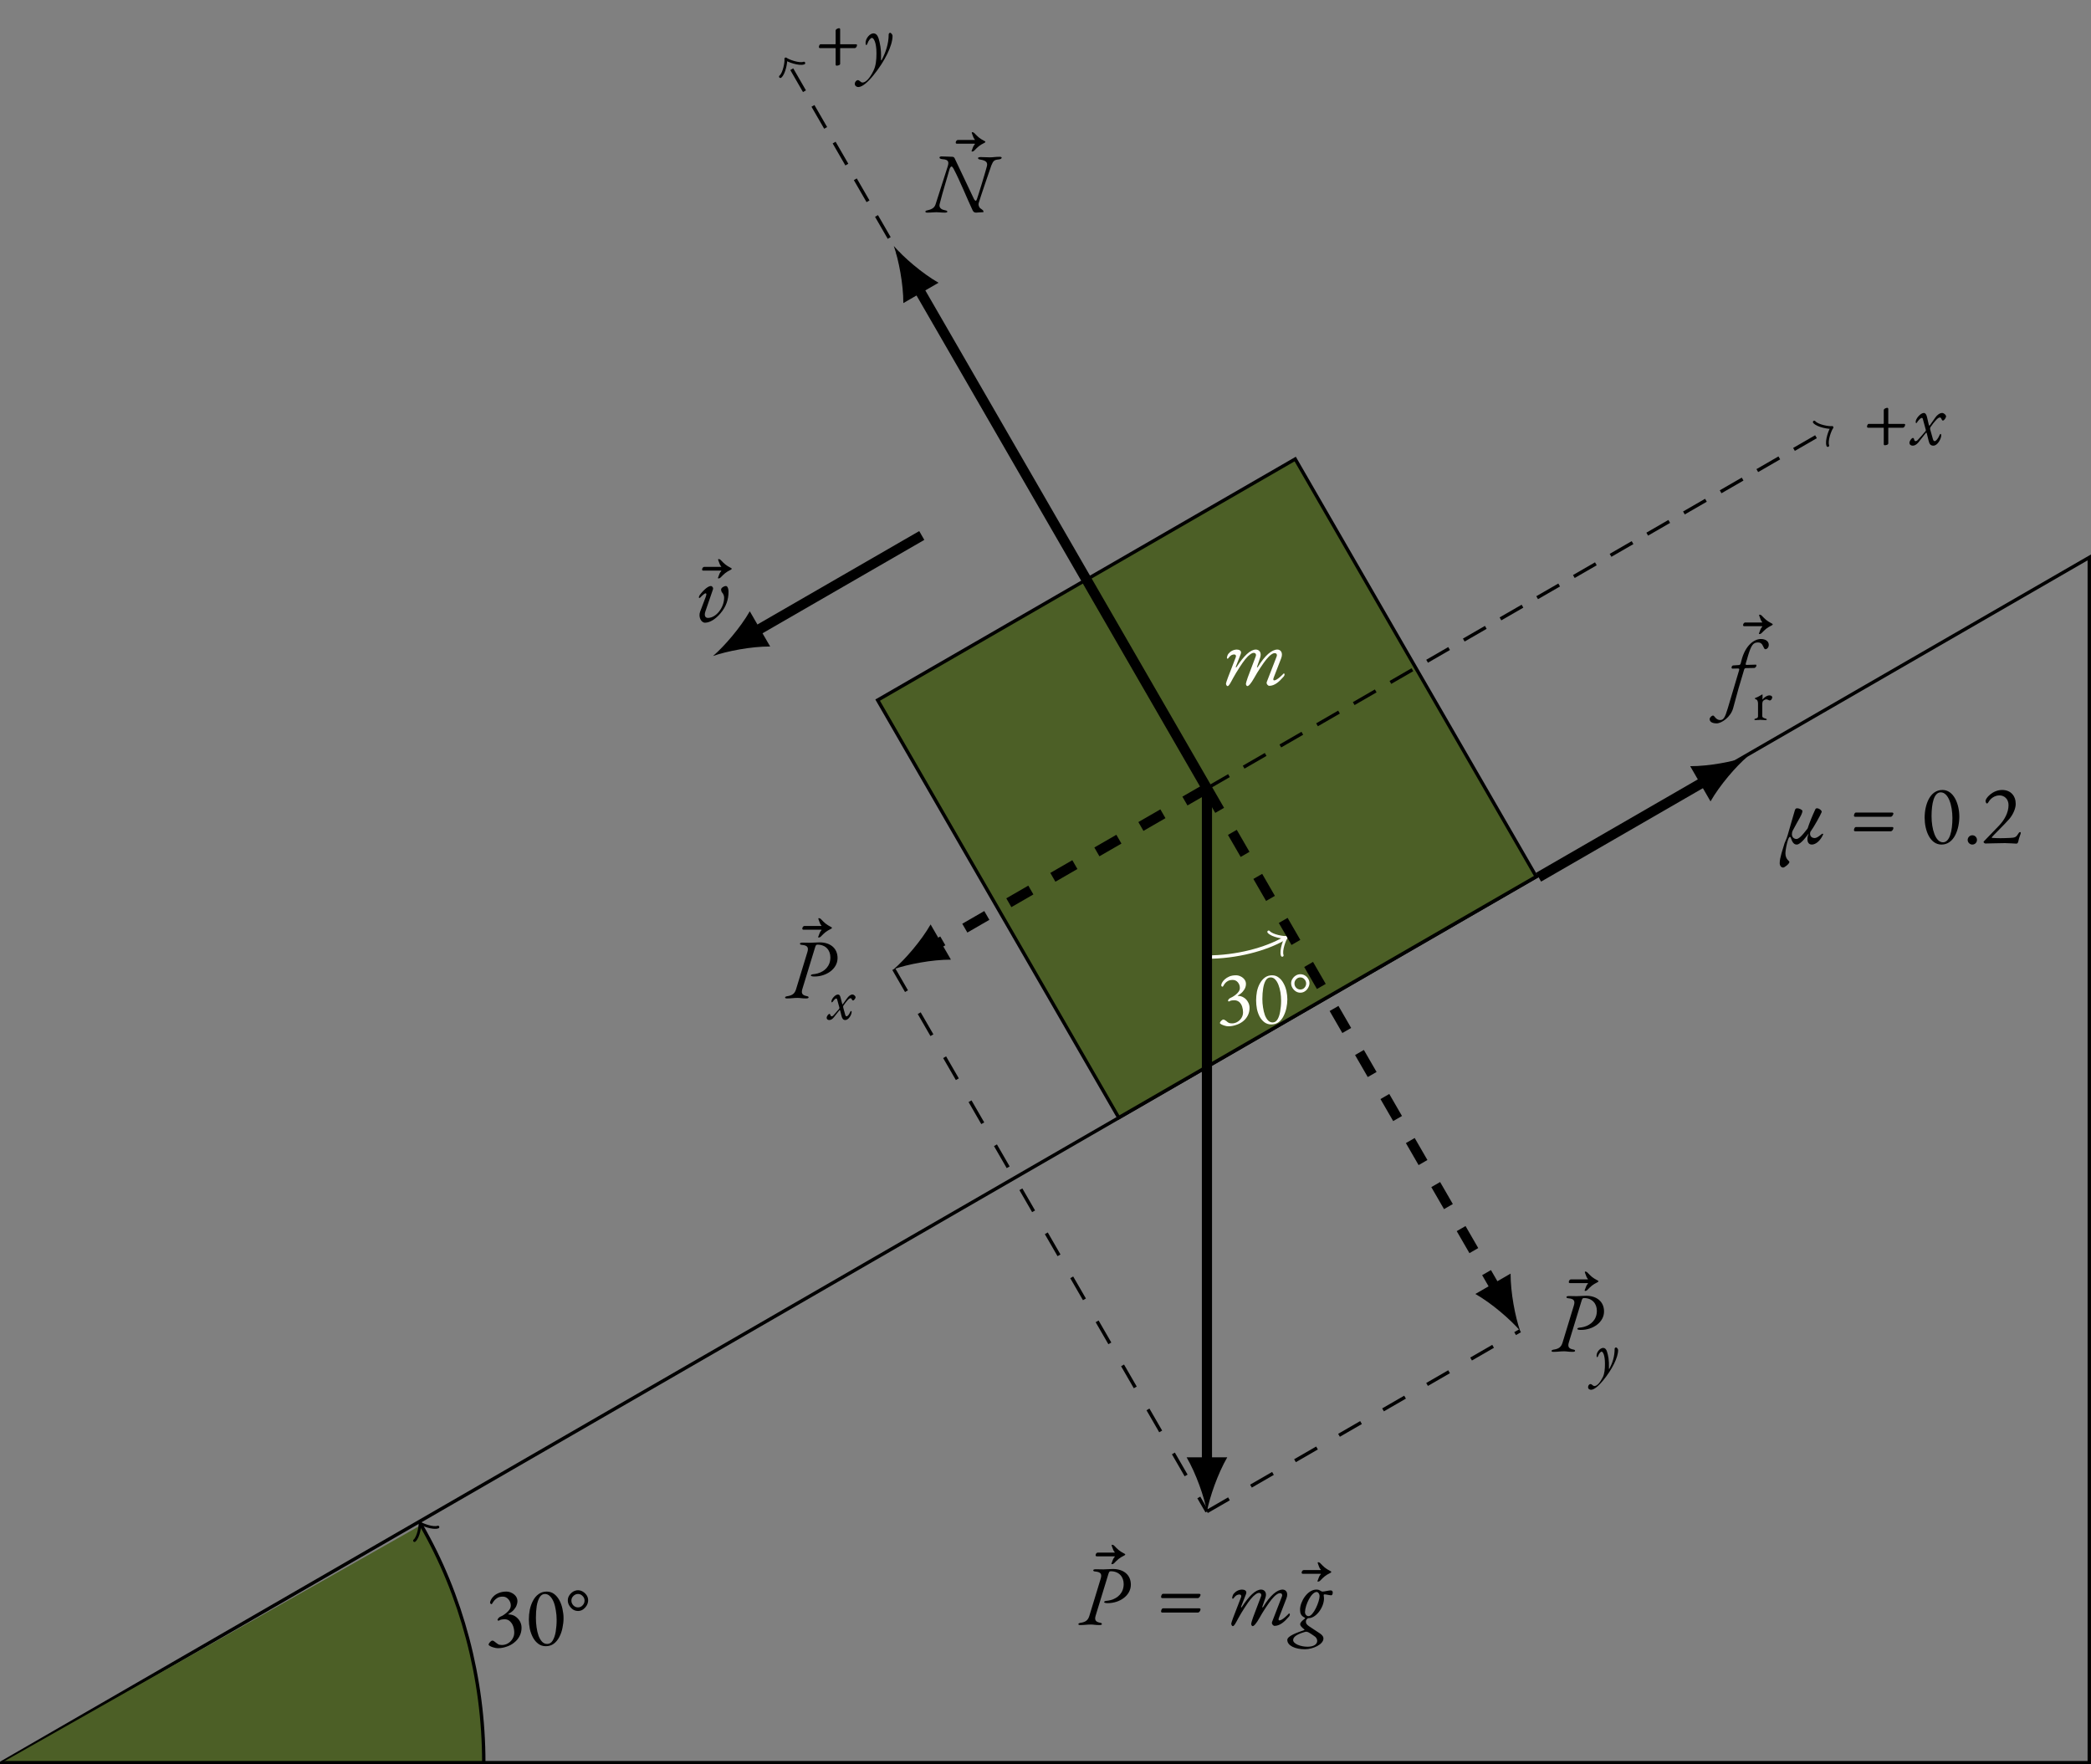
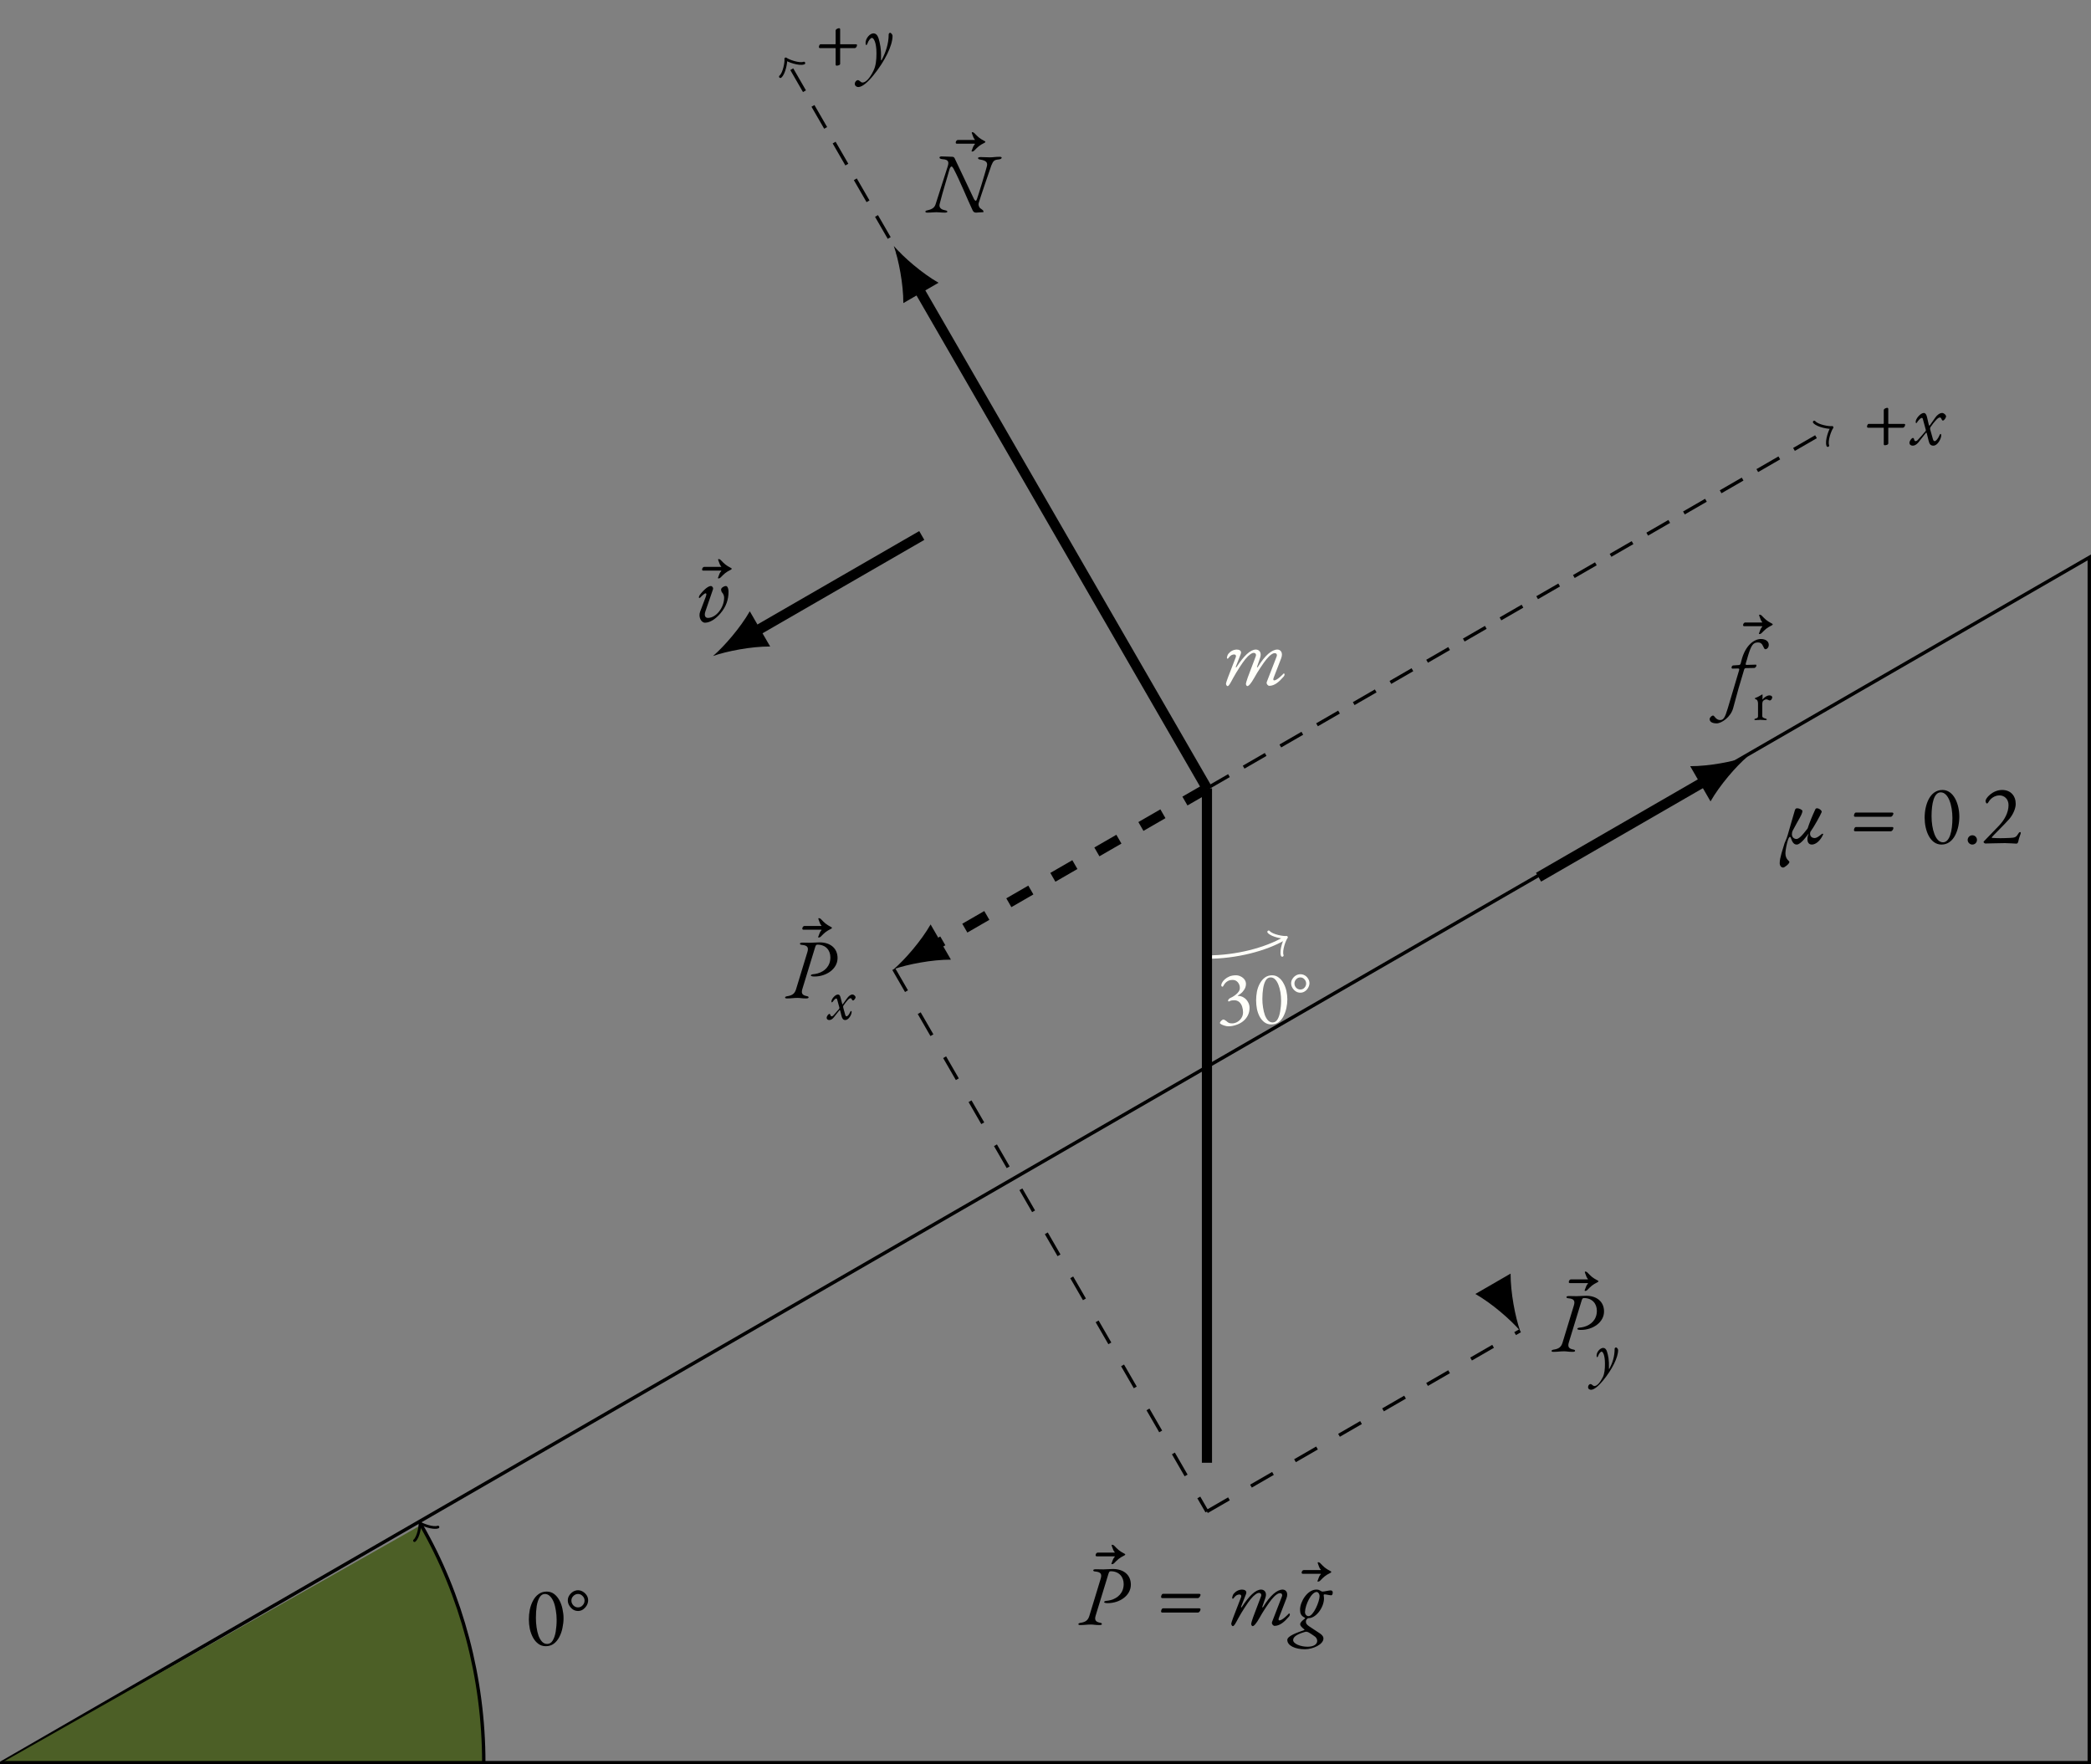
<svg xmlns="http://www.w3.org/2000/svg" xmlns:ns1="http://www.inkscape.org/namespaces/inkscape" xmlns:ns2="http://sodipodi.sourceforge.net/DTD/sodipodi-0.dtd" xmlns:xlink="http://www.w3.org/1999/xlink" ns1:version="1.0 (4035a4f, 2020-05-01)" ns2:docname="plano-inclinado.svg" id="svg296" version="1.2" viewBox="0 0 245.89 207.48" height="207.48pt" width="245.89pt">
  <rect x="0" y="0" width="245.89" height="207.48" fill="#808080" stroke="none" />
  <ns2:namedview ns1:current-layer="svg296" ns1:window-maximized="0" ns1:window-y="23" ns1:window-x="0" ns1:cy="138.32" ns1:cx="163.92667" ns1:zoom="2.0929729" showgrid="false" id="namedview298" ns1:window-height="480" ns1:window-width="704" ns1:pageshadow="2" ns1:pageopacity="0" guidetolerance="10" gridtolerance="10" objecttolerance="10" borderopacity="1" bordercolor="#666666" pagecolor="#ffffff" />
  <defs id="defs111">
    <g id="g100">
      <symbol id="glyph0-0" overflow="visible">
        <path id="path10" d="M 0.5 0 L 0.5 -4.719 L 4.484 -4.719 L 4.484 0 Z M 1 -0.5 L 3.984 -0.5 L 3.984 -4.219 L 1 -4.219 Z M 1 -0.5 " style="stroke:none;" />
      </symbol>
      <symbol id="glyph0-1" overflow="visible">
-         <path id="path13" d="M 1.594 0.375 C 1.445 0.375 1.285 0.348 1.109 0.297 C 0.93 0.254 0.785 0.195 0.672 0.125 C 0.555 0.062 0.5 0.004 0.5 -0.047 C 0.5 -0.098 0.523 -0.16 0.578 -0.234 C 0.629 -0.305 0.688 -0.367 0.75 -0.422 C 0.82 -0.484 0.883 -0.516 0.938 -0.516 C 1.008 -0.516 1.07 -0.492 1.125 -0.453 C 1.188 -0.41 1.25 -0.363 1.312 -0.312 C 1.406 -0.238 1.504 -0.164 1.609 -0.094 C 1.723 -0.031 1.875 0 2.062 0 C 2.312 0 2.547 -0.062 2.766 -0.188 C 2.984 -0.312 3.16 -0.484 3.297 -0.703 C 3.441 -0.93 3.516 -1.18 3.516 -1.453 C 3.516 -1.711 3.473 -1.961 3.391 -2.203 C 3.305 -2.441 3.176 -2.641 3 -2.797 C 2.832 -2.953 2.617 -3.031 2.359 -3.031 C 2.285 -3.031 2.188 -3.02 2.062 -3 C 1.945 -2.988 1.832 -2.945 1.719 -2.875 C 1.688 -2.852 1.648 -2.852 1.609 -2.875 C 1.566 -2.906 1.547 -2.938 1.547 -2.969 C 1.578 -3.051 1.617 -3.117 1.672 -3.172 C 1.723 -3.234 1.781 -3.281 1.844 -3.312 C 1.906 -3.332 2.004 -3.379 2.141 -3.453 C 2.273 -3.535 2.414 -3.633 2.562 -3.75 C 2.707 -3.863 2.832 -3.992 2.938 -4.141 C 3.051 -4.297 3.109 -4.461 3.109 -4.641 C 3.109 -4.91 3.02 -5.148 2.844 -5.359 C 2.664 -5.578 2.441 -5.688 2.172 -5.688 C 1.91 -5.688 1.703 -5.641 1.547 -5.547 C 1.391 -5.453 1.266 -5.348 1.172 -5.234 C 1.078 -5.117 1.004 -5.016 0.953 -4.922 C 0.91 -4.836 0.867 -4.797 0.828 -4.797 C 0.805 -4.797 0.773 -4.816 0.734 -4.859 C 0.691 -4.898 0.672 -4.941 0.672 -4.984 C 0.672 -5.066 0.707 -5.18 0.781 -5.328 C 0.852 -5.473 0.969 -5.617 1.125 -5.766 C 1.281 -5.91 1.477 -6.031 1.719 -6.125 C 1.969 -6.227 2.258 -6.281 2.594 -6.281 C 2.812 -6.281 3.02 -6.227 3.219 -6.125 C 3.414 -6.031 3.578 -5.898 3.703 -5.734 C 3.828 -5.566 3.891 -5.367 3.891 -5.141 C 3.891 -4.984 3.852 -4.816 3.781 -4.641 C 3.719 -4.473 3.609 -4.301 3.453 -4.125 C 3.305 -3.957 3.102 -3.801 2.844 -3.656 C 2.82 -3.645 2.812 -3.629 2.812 -3.609 C 2.812 -3.598 2.828 -3.594 2.859 -3.594 C 3.141 -3.594 3.395 -3.52 3.625 -3.375 C 3.852 -3.227 4.035 -3.035 4.172 -2.797 C 4.305 -2.566 4.375 -2.312 4.375 -2.031 C 4.375 -1.656 4.289 -1.316 4.125 -1.016 C 3.969 -0.723 3.754 -0.473 3.484 -0.266 C 3.223 -0.055 2.926 0.098 2.594 0.203 C 2.27 0.316 1.938 0.375 1.594 0.375 Z M 1.594 0.375 " style="stroke:none;" />
-       </symbol>
+         </symbol>
      <symbol id="glyph0-2" overflow="visible">
        <path id="path16" d="M 2.438 0.141 C 2.102 0.141 1.812 0.047 1.562 -0.141 C 1.312 -0.328 1.102 -0.57 0.938 -0.875 C 0.77 -1.188 0.645 -1.531 0.562 -1.906 C 0.488 -2.281 0.453 -2.648 0.453 -3.016 C 0.453 -3.391 0.488 -3.77 0.562 -4.156 C 0.645 -4.539 0.77 -4.891 0.938 -5.203 C 1.102 -5.523 1.32 -5.785 1.594 -5.984 C 1.863 -6.18 2.18 -6.281 2.547 -6.281 C 2.879 -6.281 3.172 -6.188 3.422 -6 C 3.672 -5.812 3.879 -5.562 4.047 -5.25 C 4.211 -4.945 4.332 -4.609 4.406 -4.234 C 4.488 -3.867 4.531 -3.508 4.531 -3.156 C 4.531 -2.781 4.488 -2.398 4.406 -2.016 C 4.332 -1.629 4.207 -1.27 4.031 -0.938 C 3.863 -0.613 3.648 -0.352 3.391 -0.156 C 3.129 0.039 2.812 0.141 2.438 0.141 Z M 2.609 -0.125 C 2.879 -0.125 3.094 -0.254 3.25 -0.516 C 3.414 -0.785 3.535 -1.133 3.609 -1.562 C 3.68 -2 3.719 -2.469 3.719 -2.969 C 3.719 -3.344 3.688 -3.707 3.625 -4.062 C 3.57 -4.426 3.488 -4.754 3.375 -5.047 C 3.258 -5.336 3.113 -5.566 2.938 -5.734 C 2.77 -5.91 2.57 -6 2.344 -6 C 2.082 -6 1.875 -5.867 1.719 -5.609 C 1.562 -5.348 1.445 -5.004 1.375 -4.578 C 1.312 -4.148 1.281 -3.688 1.281 -3.188 C 1.281 -2.812 1.305 -2.441 1.359 -2.078 C 1.41 -1.711 1.488 -1.379 1.594 -1.078 C 1.707 -0.785 1.848 -0.551 2.016 -0.375 C 2.18 -0.207 2.379 -0.125 2.609 -0.125 Z M 2.609 -0.125 " style="stroke:none;" />
      </symbol>
      <symbol id="glyph0-3" overflow="visible">
        <path id="path19" d="M 1.453 -4 C 1.242 -4 1.047 -4.055 0.859 -4.172 C 0.68 -4.297 0.535 -4.453 0.422 -4.641 C 0.305 -4.828 0.25 -5.031 0.25 -5.25 C 0.25 -5.457 0.305 -5.648 0.422 -5.828 C 0.535 -6.004 0.68 -6.148 0.859 -6.266 C 1.047 -6.379 1.242 -6.438 1.453 -6.438 C 1.66 -6.438 1.852 -6.379 2.031 -6.266 C 2.207 -6.16 2.352 -6.02 2.469 -5.844 C 2.582 -5.664 2.641 -5.473 2.641 -5.266 C 2.641 -5.047 2.582 -4.836 2.469 -4.641 C 2.352 -4.453 2.207 -4.297 2.031 -4.172 C 1.852 -4.055 1.66 -4 1.453 -4 Z M 1.453 -4.422 C 1.66 -4.422 1.836 -4.5 1.984 -4.656 C 2.141 -4.82 2.219 -5.008 2.219 -5.219 C 2.219 -5.438 2.141 -5.617 1.984 -5.766 C 1.836 -5.922 1.66 -6 1.453 -6 C 1.242 -6 1.062 -5.922 0.906 -5.766 C 0.75 -5.617 0.672 -5.438 0.672 -5.219 C 0.672 -5.008 0.75 -4.82 0.906 -4.656 C 1.062 -4.5 1.242 -4.422 1.453 -4.422 Z M 1.453 -4.422 " style="stroke:none;" />
      </symbol>
      <symbol id="glyph1-0" overflow="visible">
-         <path id="path22" d="M 3.781 0.297 L 7.438 -3.375 L 3.781 -7.047 L 0.094 -3.375 Z M 3.703 -2.203 C 3.656 -2.203 3.578 -2.297 3.531 -2.438 C 3.469 -2.578 3.422 -2.75 3.422 -3.094 C 3.422 -3.344 3.703 -3.531 4.172 -3.781 C 4.391 -3.891 4.641 -4.094 4.641 -4.312 C 4.641 -4.828 4.391 -5.188 3.875 -5.188 C 3.812 -5.188 3.75 -5.188 3.703 -5.172 C 3.656 -5.156 3.594 -5.172 3.516 -5.172 C 3.359 -5.172 3.203 -5.391 3.203 -5.609 C 3.203 -5.734 3.375 -5.859 3.516 -5.859 C 3.75 -5.859 4.062 -5.734 4.328 -5.5 C 4.766 -5.078 5.031 -4.406 5.031 -4.016 C 5.031 -3.641 4.859 -3.453 4.703 -3.375 C 4.391 -3.188 4.312 -3.141 4.062 -2.984 C 3.844 -2.859 3.812 -2.625 3.812 -2.375 C 3.812 -2.297 3.781 -2.203 3.703 -2.203 Z M 3.812 -0.734 C 3.562 -0.734 3.344 -0.938 3.344 -1.188 C 3.344 -1.422 3.562 -1.641 3.812 -1.641 C 4.062 -1.641 4.266 -1.422 4.266 -1.188 C 4.266 -0.938 4.062 -0.734 3.812 -0.734 Z M 3.812 -0.734 " style="stroke:none;" />
-       </symbol>
+         </symbol>
      <symbol id="glyph1-1" overflow="visible">
        <path id="path25" d="M 0.531 0.172 C 0.688 0.172 0.844 -0.141 1.188 -0.781 C 1.578 -1.5 2.297 -2.609 2.609 -2.984 C 3.047 -3.516 3.422 -3.766 3.641 -3.734 C 3.734 -3.734 3.953 -3.641 3.844 -3.328 L 2.906 -0.844 C 2.766 -0.453 2.688 -0.156 2.688 -0.094 C 2.688 0.016 2.766 0.172 2.859 0.172 C 3.016 0.172 3.297 -0.141 3.656 -0.781 C 4.047 -1.5 4.766 -2.578 5.078 -2.953 C 5.516 -3.5 5.875 -3.719 6.094 -3.703 C 6.25 -3.703 6.406 -3.562 6.297 -3.297 L 5.141 -0.312 C 5.062 -0.094 5.281 0.141 5.438 0.141 C 6.078 0.141 6.625 -0.375 7.062 -0.875 C 7.203 -1.016 7.234 -1.109 7.234 -1.219 C 7.234 -1.281 7.203 -1.312 7.156 -1.312 C 7.141 -1.312 7.141 -1.312 7.125 -1.312 C 7.031 -1.203 6.344 -0.5 6.016 -0.5 C 5.906 -0.5 5.859 -0.594 5.969 -0.859 L 6.828 -3.078 C 7.094 -3.766 6.766 -4.125 6.391 -4.125 C 5.734 -4.125 4.922 -3.438 4.094 -2.078 C 4.047 -2 3.953 -2.016 4 -2.109 L 4.359 -3.156 C 4.578 -3.797 4.234 -4.125 3.859 -4.125 C 3.203 -4.125 2.438 -3.375 1.594 -2.078 C 1.562 -2 1.469 -2.016 1.5 -2.109 L 2.078 -3.594 C 2.234 -4 1.891 -4.125 1.609 -4.125 C 1.172 -4.109 0.859 -3.906 0.625 -3.625 C 0.531 -3.516 0.453 -3.25 0.453 -3.125 C 0.484 -3.031 0.562 -3.031 0.609 -3.094 C 0.922 -3.516 1.125 -3.547 1.328 -3.547 C 1.484 -3.547 1.562 -3.406 1.5 -3.234 L 0.578 -0.844 C 0.438 -0.453 0.344 -0.188 0.344 -0.125 C 0.344 -0.016 0.422 0.172 0.531 0.172 Z M 0.531 0.172 " style="stroke:none;" />
      </symbol>
      <symbol id="glyph1-2" overflow="visible">
        <path id="path28" d="M 0.484 -5.906 C 0.297 -5.688 0.297 -5.594 0.125 -5.156 C 0.109 -5.141 0.109 -5.141 0.109 -5.125 C 0.109 -5.078 0.141 -5.062 0.188 -5.062 C 0.266 -5.062 0.359 -5.109 0.406 -5.156 C 0.875 -5.625 1.016 -5.781 1.641 -6.094 C 1.734 -6.156 1.734 -6.156 1.734 -6.203 C 1.734 -6.25 1.703 -6.266 1.641 -6.297 C 1.016 -6.625 0.875 -6.781 0.422 -7.25 C 0.375 -7.297 0.266 -7.344 0.203 -7.344 C 0.141 -7.344 0.109 -7.297 0.172 -7.156 C 0.312 -6.812 0.312 -6.688 0.484 -6.484 C 0.531 -6.438 0.516 -6.422 0.453 -6.422 L -1.484 -6.422 C -1.656 -6.422 -1.75 -6.25 -1.75 -6.094 C -1.75 -6.031 -1.688 -5.984 -1.609 -5.984 L 0.453 -5.984 C 0.516 -5.984 0.531 -5.969 0.484 -5.906 Z M 0.484 -5.906 " style="stroke:none;" />
      </symbol>
      <symbol id="glyph1-3" overflow="visible">
        <path id="path31" d="M 0.031 0.047 C 0.531 0.047 0.688 0 1.094 0 C 1.438 0 1.578 0.047 2.078 0.047 C 2.25 0.047 2.375 0.016 2.375 -0.062 C 2.375 -0.156 2.297 -0.188 2.094 -0.234 C 1.578 -0.328 1.391 -0.578 1.469 -0.953 C 1.828 -2.406 2.359 -4.047 2.625 -5.031 C 2.688 -5.25 2.797 -5.375 2.859 -5.375 C 2.938 -5.375 3.016 -5.281 3.094 -5.141 C 3.875 -3.672 4.641 -1.719 5.359 -0.203 C 5.469 0 5.578 0.047 5.781 0.047 C 5.953 0.047 6.188 0 6.547 0 C 6.594 0 6.625 0 6.625 -0.062 C 6.625 -0.188 6.547 -0.25 6.438 -0.328 C 6.328 -0.406 6.188 -0.469 6.109 -0.656 C 6.047 -0.812 6.016 -0.922 6.078 -1.125 C 6.203 -1.578 7.469 -5.297 7.562 -5.531 C 7.781 -6.047 7.891 -6.156 8.391 -6.203 C 8.625 -6.219 8.766 -6.312 8.766 -6.406 C 8.766 -6.484 8.688 -6.516 8.531 -6.516 C 7.969 -6.516 7.781 -6.453 7.391 -6.453 C 7 -6.453 6.672 -6.484 6.312 -6.484 C 6.156 -6.484 5.984 -6.453 5.984 -6.375 C 5.984 -6.281 6.062 -6.203 6.266 -6.188 C 6.891 -6.078 7.141 -5.891 7.031 -5.422 C 6.969 -5.109 6.016 -1.969 5.859 -1.547 C 5.797 -1.391 5.766 -1.344 5.719 -1.344 C 5.656 -1.344 5.547 -1.469 5.516 -1.531 L 3.234 -6.344 C 3.188 -6.438 3.094 -6.516 2.984 -6.516 C 2.641 -6.516 2.234 -6.562 1.688 -6.562 C 1.625 -6.562 1.453 -6.547 1.453 -6.422 C 1.453 -6.312 1.609 -6.25 1.828 -6.234 C 2.594 -6.188 2.578 -5.844 2.375 -5.25 L 1 -0.953 C 0.891 -0.625 0.703 -0.375 0.078 -0.234 C -0.156 -0.188 -0.203 -0.156 -0.203 -0.062 C -0.203 0.016 -0.125 0.047 0.031 0.047 Z M 0.031 0.047 " style="stroke:none;" />
      </symbol>
      <symbol id="glyph1-4" overflow="visible">
        <path id="path34" d="M -0.141 2.891 C 0.422 2.891 1.516 2.156 1.797 1.094 C 2.188 -0.406 2.625 -1.938 3.094 -3.453 C 3.125 -3.562 3.203 -3.609 3.344 -3.609 L 4.25 -3.625 C 4.422 -3.625 4.531 -3.812 4.531 -3.906 C 4.531 -3.984 4.5 -4.016 4.469 -4.016 C 4.125 -4.016 3.766 -3.984 3.375 -3.984 C 3.312 -3.984 3.266 -4 3.266 -4.078 C 3.266 -4.141 3.297 -4.172 3.312 -4.281 C 3.406 -4.531 3.453 -4.75 3.531 -5.016 C 3.922 -6.312 4.141 -6.625 4.719 -6.625 C 5 -6.625 5.188 -6.484 5.297 -6.219 C 5.406 -6 5.469 -5.828 5.578 -5.828 C 5.75 -5.828 5.984 -6 5.984 -6.344 C 5.984 -6.75 5.625 -7.031 5.047 -7.031 C 4.344 -7.031 3.234 -6.375 2.766 -4.484 L 2.688 -4.172 C 2.656 -4.047 2.578 -3.984 2.5 -3.969 L 1.797 -3.922 C 1.688 -3.922 1.609 -3.781 1.609 -3.672 C 1.609 -3.594 1.641 -3.547 1.734 -3.547 L 2.359 -3.562 C 2.5 -3.562 2.531 -3.516 2.5 -3.375 L 1.156 1.141 C 0.828 2.25 0.641 2.5 0.266 2.5 C 0.016 2.5 -0.141 2.375 -0.266 2.25 C -0.391 2.109 -0.484 1.969 -0.578 1.969 C -0.703 1.969 -0.969 2.188 -0.969 2.391 C -0.969 2.719 -0.641 2.891 -0.141 2.891 Z M -0.141 2.891 " style="stroke:none;" />
      </symbol>
      <symbol id="glyph1-5" overflow="visible">
        <path id="path37" d="M 0.297 2.844 C 0.469 2.844 1.031 2.391 1.031 2.188 C 1.031 2.109 0.922 2.047 0.812 1.922 C 0.703 1.781 0.562 1.562 0.562 1.156 C 0.562 0.781 0.75 -0.094 0.859 -0.391 C 0.922 -0.594 1.016 -0.766 1.094 -0.766 C 1.156 -0.766 1.188 -0.672 1.219 -0.594 C 1.344 -0.25 1.5 0.141 1.891 0.141 C 2.391 0.141 3.156 -0.984 3.281 -1.141 L 3.297 -1.141 C 3.234 -0.984 3.156 -0.766 3.156 -0.594 C 3.125 -0.172 3.281 0.141 3.672 0.141 C 4.141 0.141 4.703 -0.344 5 -1.062 C 5.016 -1.109 4.969 -1.141 4.922 -1.141 C 4.828 -1.141 4.359 -0.625 4 -0.625 C 3.547 -0.625 3.375 -1 3.5 -1.359 C 3.891 -1.891 4.688 -3.312 4.828 -3.688 C 4.875 -3.828 4.547 -4.125 4.281 -4.125 C 4.203 -4.125 4.125 -4.109 4.078 -4 C 3.672 -3.125 3.422 -2.5 3.172 -1.75 C 2.453 -0.812 2.109 -0.516 1.859 -0.516 C 1.578 -0.516 1.328 -0.734 1.328 -1.047 C 1.328 -1.156 1.328 -1.312 1.422 -1.5 C 2.062 -2.734 2.562 -3.422 2.562 -3.812 C 2.562 -3.922 2.25 -4.125 1.922 -4.125 C 1.781 -4.125 1.719 -4.031 1.672 -3.891 C 1.484 -3.312 0.922 -1.25 0.812 -0.922 C 0.719 -0.594 0.516 -0.172 0.453 0 C 0.234 0.75 -0.109 1.688 -0.109 2.328 C -0.109 2.641 0.078 2.844 0.297 2.844 Z M 0.297 2.844 " style="stroke:none;" />
      </symbol>
      <symbol id="glyph1-6" overflow="visible">
        <path id="path40" d="M 0.641 -3.125 L 4.828 -3.125 C 4.984 -3.125 5.141 -3.375 5.141 -3.516 C 5.141 -3.578 5.062 -3.625 5 -3.625 L 0.734 -3.625 C 0.562 -3.625 0.5 -3.344 0.5 -3.25 C 0.5 -3.188 0.562 -3.125 0.641 -3.125 Z M 0.641 -1.422 L 4.828 -1.422 C 4.984 -1.422 5.141 -1.641 5.141 -1.812 C 5.141 -1.875 5.062 -1.922 5 -1.922 L 0.734 -1.922 C 0.562 -1.922 0.5 -1.641 0.5 -1.547 C 0.5 -1.484 0.562 -1.422 0.641 -1.422 Z M 0.641 -1.422 " style="stroke:none;" />
      </symbol>
      <symbol id="glyph1-7" overflow="visible">
        <path id="path43" d="M 2.391 0.141 C 3.875 0.141 4.484 -1.656 4.484 -3.156 C 4.484 -4.594 3.844 -6.281 2.5 -6.281 C 1.016 -6.281 0.406 -4.531 0.406 -3.016 C 0.406 -1.531 1.031 0.141 2.391 0.141 Z M 2.562 -0.125 C 1.672 -0.125 1.219 -1.688 1.219 -3.188 C 1.219 -4.688 1.5 -6 2.297 -6 C 3.203 -6 3.672 -4.469 3.672 -2.969 C 3.672 -1.469 3.359 -0.125 2.562 -0.125 Z M 2.562 -0.125 " style="stroke:none;" />
      </symbol>
      <symbol id="glyph1-8" overflow="visible">
        <path id="path46" d="M 1.141 0.141 C 1.453 0.141 1.688 -0.109 1.688 -0.406 C 1.688 -0.703 1.453 -0.953 1.141 -0.953 C 0.844 -0.953 0.594 -0.703 0.594 -0.406 C 0.594 -0.109 0.844 0.141 1.141 0.141 Z M 1.141 0.141 " style="stroke:none;" />
      </symbol>
      <symbol id="glyph1-9" overflow="visible">
        <path id="path49" d="M 4.031 0.031 C 4.094 0.031 4.203 0 4.25 -0.203 C 4.344 -0.703 4.547 -1.109 4.547 -1.219 C 4.547 -1.266 4.531 -1.328 4.469 -1.328 C 4.359 -1.328 4.281 -1.188 4.234 -1.109 C 3.984 -0.703 3.844 -0.672 3.281 -0.641 C 2.922 -0.625 2.516 -0.609 2.141 -0.609 C 1.781 -0.609 1.484 -0.625 1.266 -0.641 C 1.188 -0.641 1.125 -0.656 1.125 -0.703 C 1.125 -0.75 2.766 -2.359 3.219 -2.891 C 3.641 -3.406 3.953 -4.094 3.953 -4.641 C 3.953 -5.609 3.344 -6.281 2.359 -6.281 C 1.219 -6.281 0.406 -5.297 0.406 -5 C 0.406 -4.812 0.516 -4.688 0.562 -4.688 C 0.625 -4.688 0.688 -4.75 0.734 -4.828 C 1 -5.312 1.5 -5.641 2.047 -5.641 C 2.609 -5.641 3.109 -5.219 3.109 -4.5 C 3.109 -3.625 2.625 -2.734 1.953 -2.047 L 0.25 -0.281 C 0.188 -0.219 0.172 -0.203 0.172 -0.156 C 0.172 -0.094 0.312 0.016 0.375 0.016 C 0.562 0.016 2.188 -0.031 2.688 -0.031 C 3.188 -0.031 3.828 0.031 4.031 0.031 Z M 4.031 0.031 " style="stroke:none;" />
      </symbol>
      <symbol id="glyph1-10" overflow="visible">
        <path id="path52" d="M 0.016 0.047 C 0.516 0.047 0.766 -0.016 1.25 -0.016 C 1.594 -0.016 1.75 0.047 2.25 0.047 C 2.406 0.047 2.547 0.016 2.547 -0.062 C 2.547 -0.156 2.5 -0.203 2.297 -0.234 C 1.781 -0.344 1.656 -0.578 1.828 -1.109 L 3.281 -5.859 C 3.375 -6.156 3.406 -6.281 3.578 -6.281 C 4.578 -6.281 5.109 -5.609 5.109 -4.781 C 5.109 -3.75 4.438 -3.125 3.594 -2.891 C 3.406 -2.844 3.234 -2.812 3.047 -2.797 C 2.922 -2.781 2.812 -2.734 2.812 -2.656 C 2.812 -2.547 3.094 -2.531 3.234 -2.531 C 4.641 -2.531 5.953 -3.422 5.953 -4.703 C 5.953 -5.859 5.094 -6.547 3.844 -6.547 C 3.578 -6.547 2.938 -6.5 2.734 -6.5 C 2.438 -6.5 1.938 -6.516 1.844 -6.516 C 1.688 -6.516 1.531 -6.484 1.531 -6.406 C 1.531 -6.312 1.578 -6.266 1.781 -6.25 C 2.438 -6.188 2.578 -5.938 2.391 -5.359 L 1.062 -1 C 0.906 -0.516 0.625 -0.328 0.141 -0.234 C -0.094 -0.203 -0.219 -0.156 -0.219 -0.062 C -0.219 0.016 -0.141 0.047 0.016 0.047 Z M 0.016 0.047 " style="stroke:none;" />
      </symbol>
      <symbol id="glyph1-11" overflow="visible">
        <path id="path55" d="M 1.203 0.141 C 1.734 0.141 2.391 -0.219 3.016 -0.953 C 3.703 -1.75 3.969 -2.609 3.969 -3.484 C 3.969 -3.938 3.812 -4.172 3.672 -4.172 C 3.406 -4.172 3.094 -3.938 3.094 -3.766 C 3.094 -3.641 3.125 -3.531 3.203 -3.422 C 3.359 -3.266 3.453 -3.016 3.453 -2.797 C 3.453 -1.641 2.516 -0.422 1.547 -0.422 C 1.203 -0.422 1.094 -0.734 1.25 -1.188 L 2.141 -3.781 C 2.203 -3.969 2.047 -4.172 1.891 -4.172 C 1.594 -4.172 1.094 -3.781 0.594 -3.125 C 0.5 -2.984 0.484 -2.906 0.484 -2.828 C 0.484 -2.797 0.5 -2.766 0.547 -2.766 C 0.562 -2.766 0.609 -2.766 0.672 -2.844 C 0.891 -3.078 1.172 -3.312 1.25 -3.312 C 1.422 -3.312 1.375 -3.141 1.281 -2.875 L 0.625 -1.141 C 0.406 -0.562 0.734 0.141 1.203 0.141 Z M 1.203 0.141 " style="stroke:none;" />
      </symbol>
      <symbol id="glyph1-12" overflow="visible">
        <path id="path58" d="M 1.453 2.891 C 2.375 2.891 3.625 2.328 3.625 1.625 C 3.625 1.422 3.516 1.25 3.234 1.047 C 2.938 0.844 2.328 0.453 2 0.234 C 1.656 0 1.562 -0.125 1.562 -0.359 C 1.562 -0.453 1.578 -0.547 1.672 -0.641 C 1.719 -0.703 1.781 -0.766 1.891 -0.766 C 2.766 -0.766 3.688 -2.047 3.688 -3.078 C 3.688 -3.203 3.672 -3.312 3.656 -3.422 C 3.625 -3.531 3.703 -3.562 3.766 -3.562 C 3.922 -3.562 4.359 -3.453 4.547 -3.453 C 4.625 -3.453 4.719 -3.547 4.719 -3.797 C 4.719 -3.953 4.578 -4.031 4.5 -4.031 C 4.234 -4.031 3.75 -3.891 3.531 -3.891 C 3.422 -3.891 3.344 -3.953 3.25 -4 C 3.172 -4.047 3.078 -4.125 2.797 -4.125 C 1.719 -4.125 0.875 -2.672 0.875 -1.781 C 0.875 -1.328 0.984 -1.047 1.391 -0.844 C 1.453 -0.828 1.469 -0.812 1.469 -0.781 C 1.469 -0.766 1.469 -0.734 1.391 -0.672 C 1.109 -0.453 0.891 -0.25 0.891 -0.062 C 0.891 0.156 1.078 0.312 1.375 0.562 C 1.422 0.594 1.406 0.625 1.359 0.641 C 0.453 0.953 -0.625 1.344 -0.625 1.797 C -0.625 2.469 0.297 2.891 1.453 2.891 Z M 1.859 -1 C 1.641 -1 1.453 -1.219 1.453 -1.484 C 1.484 -2.344 2.203 -3.844 2.828 -3.844 C 3.016 -3.844 3.172 -3.578 3.172 -3.375 C 3.172 -2.734 2.453 -1 1.859 -1 Z M 1.75 2.594 C 0.938 2.594 0.062 2.25 0.062 1.812 C 0.062 1.406 0.578 1.109 1.375 0.875 C 1.453 0.844 1.547 0.828 1.625 0.828 C 1.688 0.828 1.797 0.875 1.906 0.922 C 2.047 1 2.375 1.219 2.484 1.297 C 2.781 1.469 2.891 1.703 2.891 1.906 C 2.891 2.266 2.547 2.594 1.75 2.594 Z M 1.75 2.594 " style="stroke:none;" />
      </symbol>
      <symbol id="glyph2-0" overflow="visible">
        <path id="path61" d="M 3.406 0.266 L 6.688 -3.047 L 3.406 -6.344 L 0.094 -3.047 Z M 3.328 -1.984 C 3.281 -1.984 3.219 -2.078 3.172 -2.188 C 3.125 -2.328 3.078 -2.469 3.078 -2.797 C 3.078 -3.016 3.328 -3.188 3.766 -3.406 C 3.953 -3.5 4.172 -3.688 4.172 -3.891 C 4.172 -4.344 3.953 -4.672 3.484 -4.672 C 3.422 -4.672 3.375 -4.656 3.328 -4.656 C 3.281 -4.641 3.234 -4.656 3.172 -4.656 C 3.016 -4.656 2.875 -4.844 2.875 -5.047 C 2.875 -5.172 3.031 -5.281 3.156 -5.281 C 3.375 -5.281 3.656 -5.172 3.891 -4.938 C 4.281 -4.562 4.516 -3.969 4.516 -3.609 C 4.516 -3.281 4.375 -3.109 4.234 -3.031 C 3.953 -2.875 3.875 -2.828 3.656 -2.688 C 3.453 -2.578 3.438 -2.375 3.438 -2.141 C 3.438 -2.078 3.406 -1.984 3.328 -1.984 Z M 3.422 -0.656 C 3.203 -0.656 3.016 -0.844 3.016 -1.062 C 3.016 -1.281 3.203 -1.469 3.422 -1.469 C 3.656 -1.469 3.844 -1.281 3.844 -1.062 C 3.844 -0.844 3.656 -0.656 3.422 -0.656 Z M 3.422 -0.656 " style="stroke:none;" />
      </symbol>
      <symbol id="glyph2-1" overflow="visible">
        <path id="path64" d="M 2.531 0.078 C 2.609 0.078 2.953 0.047 2.953 -0.141 L 2.953 -1.953 C 2.953 -1.984 2.969 -1.984 3 -1.984 L 4.656 -1.984 C 4.828 -1.984 4.938 -2.203 4.938 -2.344 C 4.938 -2.406 4.875 -2.438 4.812 -2.438 L 2.984 -2.438 C 2.953 -2.438 2.953 -2.453 2.953 -2.5 L 2.953 -4.203 C 2.953 -4.266 2.891 -4.328 2.828 -4.328 C 2.781 -4.328 2.422 -4.25 2.422 -4.047 L 2.422 -2.516 C 2.422 -2.453 2.406 -2.438 2.359 -2.438 L 0.656 -2.438 C 0.5 -2.438 0.453 -2.172 0.453 -2.094 C 0.453 -2.047 0.516 -1.984 0.578 -1.984 L 2.391 -1.984 C 2.406 -1.984 2.422 -1.969 2.422 -1.953 L 2.422 -0.047 C 2.422 0.016 2.469 0.078 2.531 0.078 Z M 2.531 0.078 " style="stroke:none;" />
      </symbol>
      <symbol id="glyph2-2" overflow="visible">
        <path id="path67" d="M -0.297 2.594 C 0.203 2.594 0.891 1.953 1.516 1.172 C 2.844 -0.469 3.734 -2.297 3.734 -3.406 C 3.734 -3.625 3.516 -3.797 3.438 -3.797 C 3.391 -3.797 3.281 -3.672 3.281 -3.625 C 3.281 -2.438 2.891 -1.422 2.5 -0.672 C 2.422 -0.516 2.359 -0.484 2.375 -0.703 C 2.422 -1.891 2.25 -2.594 2.094 -3.125 C 1.969 -3.5 1.781 -3.719 1.484 -3.719 C 1.078 -3.719 0.562 -3.141 0.562 -2.594 C 0.562 -2.453 0.594 -2.344 0.641 -2.344 C 0.719 -2.344 0.797 -2.531 0.812 -2.594 C 0.875 -2.812 1.141 -3.188 1.312 -3.188 C 1.5 -3.188 1.844 -2.703 1.844 -1.375 C 1.844 -0.562 1.766 0.109 1.5 0.656 C 1.109 1.469 0.625 2.062 0.203 2.062 C 0.094 2.062 0.016 2 -0.078 1.922 C -0.156 1.859 -0.234 1.781 -0.344 1.781 C -0.516 1.781 -0.703 1.984 -0.703 2.219 C -0.703 2.469 -0.469 2.594 -0.297 2.594 Z M -0.297 2.594 " style="stroke:none;" />
      </symbol>
      <symbol id="glyph2-3" overflow="visible">
        <path id="path70" d="M 0.438 0.125 C 0.641 0.125 0.844 0.047 1.094 -0.234 C 1.391 -0.594 1.672 -0.984 1.969 -1.344 C 2.031 -1.438 2.078 -1.438 2.109 -1.297 L 2.312 -0.469 C 2.406 -0.078 2.531 0.125 2.875 0.125 C 3.391 0.125 3.797 -0.719 3.797 -1.062 C 3.797 -1.234 3.766 -1.25 3.719 -1.25 C 3.672 -1.25 3.641 -1.219 3.609 -1.125 C 3.422 -0.688 3.188 -0.406 3.016 -0.406 C 2.953 -0.406 2.875 -0.469 2.828 -0.625 L 2.516 -1.734 C 2.469 -1.891 2.5 -1.969 2.531 -2.047 C 2.766 -2.391 2.953 -2.625 3.125 -2.812 C 3.344 -3.062 3.5 -3.188 3.641 -3.188 C 3.719 -3.188 3.781 -3.141 3.844 -2.984 C 3.875 -2.891 3.922 -2.828 4 -2.828 C 4.156 -2.828 4.375 -3.188 4.375 -3.328 C 4.359 -3.469 4.141 -3.719 3.906 -3.719 C 3.594 -3.719 3.281 -3.438 3.109 -3.188 L 2.469 -2.281 C 2.406 -2.203 2.375 -2.219 2.344 -2.312 L 2.125 -3.25 C 2.047 -3.562 1.938 -3.719 1.75 -3.719 C 1.359 -3.719 0.797 -3.047 0.797 -2.688 C 0.797 -2.594 0.812 -2.531 0.859 -2.531 C 0.938 -2.531 0.984 -2.641 1 -2.688 C 1.234 -3 1.422 -3.141 1.5 -3.141 C 1.578 -3.141 1.609 -3.125 1.641 -3 L 1.984 -1.734 C 2 -1.688 2 -1.625 1.953 -1.578 C 1.578 -1.141 1.375 -0.891 1.016 -0.516 C 0.953 -0.453 0.859 -0.406 0.781 -0.406 C 0.703 -0.406 0.641 -0.469 0.609 -0.625 C 0.594 -0.703 0.562 -0.781 0.469 -0.781 C 0.312 -0.781 0.062 -0.422 0.062 -0.219 C 0.062 0.016 0.25 0.125 0.438 0.125 Z M 0.438 0.125 " style="stroke:none;" />
      </symbol>
      <symbol id="glyph3-0" overflow="visible">
        <path id="path73" d="M 0.453 0 L 0.453 -4.25 L 4.031 -4.25 L 4.031 0 Z M 0.891 -0.453 L 3.594 -0.453 L 3.594 -3.797 L 0.891 -3.797 Z M 0.891 -0.453 " style="stroke:none;" />
      </symbol>
      <symbol id="glyph3-1" overflow="visible">
        <path id="path76" d="M 1.453 0.344 C 1.305 0.344 1.156 0.316 1 0.266 C 0.852 0.223 0.723 0.172 0.609 0.109 C 0.504 0.055 0.453 0.004 0.453 -0.047 C 0.453 -0.086 0.473 -0.141 0.516 -0.203 C 0.566 -0.273 0.625 -0.332 0.688 -0.375 C 0.75 -0.426 0.801 -0.453 0.844 -0.453 C 0.914 -0.453 0.977 -0.43 1.031 -0.391 C 1.082 -0.359 1.141 -0.32 1.203 -0.281 C 1.273 -0.207 1.363 -0.141 1.469 -0.078 C 1.57 -0.023 1.707 0 1.875 0 C 2.094 0 2.301 -0.055 2.5 -0.172 C 2.695 -0.285 2.859 -0.441 2.984 -0.641 C 3.109 -0.836 3.172 -1.062 3.172 -1.312 C 3.172 -1.539 3.133 -1.766 3.062 -1.984 C 2.988 -2.203 2.875 -2.379 2.719 -2.516 C 2.562 -2.648 2.367 -2.719 2.141 -2.719 C 2.078 -2.719 1.988 -2.711 1.875 -2.703 C 1.758 -2.691 1.656 -2.656 1.562 -2.594 C 1.531 -2.57 1.492 -2.57 1.453 -2.594 C 1.41 -2.613 1.395 -2.641 1.406 -2.672 C 1.426 -2.754 1.457 -2.816 1.5 -2.859 C 1.551 -2.91 1.609 -2.953 1.672 -2.984 C 1.723 -3.004 1.805 -3.047 1.922 -3.109 C 2.047 -3.18 2.176 -3.27 2.312 -3.375 C 2.445 -3.477 2.562 -3.598 2.656 -3.734 C 2.75 -3.867 2.797 -4.016 2.797 -4.172 C 2.797 -4.422 2.719 -4.641 2.562 -4.828 C 2.406 -5.016 2.203 -5.109 1.953 -5.109 C 1.723 -5.109 1.535 -5.066 1.391 -4.984 C 1.254 -4.91 1.145 -4.82 1.062 -4.719 C 0.977 -4.613 0.914 -4.52 0.875 -4.438 C 0.832 -4.352 0.789 -4.312 0.75 -4.312 C 0.727 -4.312 0.695 -4.328 0.656 -4.359 C 0.625 -4.398 0.609 -4.441 0.609 -4.484 C 0.609 -4.555 0.641 -4.656 0.703 -4.781 C 0.773 -4.914 0.879 -5.047 1.016 -5.172 C 1.16 -5.305 1.344 -5.422 1.562 -5.516 C 1.781 -5.609 2.039 -5.656 2.344 -5.656 C 2.539 -5.656 2.727 -5.609 2.906 -5.516 C 3.082 -5.43 3.227 -5.312 3.344 -5.156 C 3.457 -5.008 3.516 -4.832 3.516 -4.625 C 3.516 -4.477 3.484 -4.328 3.422 -4.172 C 3.359 -4.023 3.258 -3.875 3.125 -3.719 C 2.988 -3.562 2.801 -3.414 2.562 -3.281 C 2.551 -3.281 2.547 -3.27 2.547 -3.25 C 2.547 -3.238 2.555 -3.234 2.578 -3.234 C 2.836 -3.234 3.066 -3.164 3.266 -3.031 C 3.473 -2.906 3.633 -2.734 3.75 -2.516 C 3.875 -2.305 3.938 -2.078 3.938 -1.828 C 3.938 -1.484 3.863 -1.176 3.719 -0.906 C 3.582 -0.645 3.395 -0.422 3.156 -0.234 C 2.914 -0.047 2.645 0.094 2.344 0.188 C 2.051 0.289 1.754 0.344 1.453 0.344 Z M 1.453 0.344 " style="stroke:none;" />
      </symbol>
      <symbol id="glyph3-2" overflow="visible">
        <path id="path79" d="M 2.188 0.125 C 1.883 0.125 1.617 0.039 1.391 -0.125 C 1.172 -0.289 0.984 -0.508 0.828 -0.781 C 0.68 -1.062 0.57 -1.367 0.5 -1.703 C 0.438 -2.047 0.406 -2.379 0.406 -2.703 C 0.406 -3.047 0.438 -3.391 0.5 -3.734 C 0.57 -4.086 0.688 -4.406 0.844 -4.688 C 1 -4.977 1.195 -5.211 1.438 -5.391 C 1.676 -5.566 1.957 -5.656 2.281 -5.656 C 2.582 -5.656 2.844 -5.566 3.062 -5.391 C 3.289 -5.223 3.477 -5 3.625 -4.719 C 3.781 -4.445 3.895 -4.145 3.969 -3.812 C 4.039 -3.477 4.078 -3.148 4.078 -2.828 C 4.078 -2.492 4.039 -2.156 3.969 -1.812 C 3.895 -1.469 3.781 -1.145 3.625 -0.844 C 3.477 -0.551 3.285 -0.316 3.047 -0.141 C 2.805 0.035 2.52 0.125 2.188 0.125 Z M 2.344 -0.109 C 2.582 -0.109 2.773 -0.227 2.922 -0.469 C 3.066 -0.707 3.172 -1.02 3.234 -1.406 C 3.305 -1.801 3.344 -2.223 3.344 -2.672 C 3.344 -3.004 3.316 -3.332 3.266 -3.656 C 3.211 -3.977 3.133 -4.27 3.031 -4.531 C 2.926 -4.801 2.797 -5.016 2.641 -5.172 C 2.492 -5.328 2.316 -5.406 2.109 -5.406 C 1.867 -5.406 1.676 -5.285 1.531 -5.047 C 1.395 -4.816 1.297 -4.508 1.234 -4.125 C 1.172 -3.738 1.141 -3.32 1.141 -2.875 C 1.141 -2.539 1.164 -2.207 1.219 -1.875 C 1.27 -1.539 1.344 -1.238 1.438 -0.969 C 1.539 -0.707 1.664 -0.5 1.812 -0.344 C 1.969 -0.188 2.145 -0.109 2.344 -0.109 Z M 2.344 -0.109 " style="stroke:none;" />
      </symbol>
      <symbol id="glyph3-3" overflow="visible">
        <path id="path82" d="M 1.297 -3.609 C 1.109 -3.609 0.93 -3.66 0.766 -3.766 C 0.609 -3.867 0.477 -4.004 0.375 -4.172 C 0.27 -4.348 0.219 -4.531 0.219 -4.719 C 0.219 -4.906 0.27 -5.078 0.375 -5.234 C 0.477 -5.398 0.609 -5.531 0.766 -5.625 C 0.93 -5.727 1.109 -5.781 1.297 -5.781 C 1.492 -5.781 1.672 -5.734 1.828 -5.641 C 1.992 -5.547 2.125 -5.414 2.219 -5.25 C 2.32 -5.094 2.375 -4.922 2.375 -4.734 C 2.375 -4.547 2.32 -4.363 2.219 -4.188 C 2.125 -4.008 1.992 -3.867 1.828 -3.766 C 1.672 -3.66 1.492 -3.609 1.297 -3.609 Z M 1.297 -3.984 C 1.492 -3.984 1.656 -4.051 1.781 -4.188 C 1.914 -4.332 1.984 -4.5 1.984 -4.688 C 1.984 -4.883 1.914 -5.051 1.781 -5.188 C 1.656 -5.332 1.492 -5.406 1.297 -5.406 C 1.109 -5.406 0.945 -5.332 0.812 -5.188 C 0.676 -5.051 0.609 -4.883 0.609 -4.688 C 0.609 -4.5 0.676 -4.332 0.812 -4.188 C 0.945 -4.051 1.109 -3.984 1.297 -3.984 Z M 1.297 -3.984 " style="stroke:none;" />
      </symbol>
      <symbol id="glyph4-0" overflow="visible">
        <path id="path85" d="M 0.344 0 L 0.344 -3.297 L 3.141 -3.297 L 3.141 0 Z M 0.703 -0.344 L 2.781 -0.344 L 2.781 -2.953 L 0.703 -2.953 Z M 0.703 -0.344 " style="stroke:none;" />
      </symbol>
      <symbol id="glyph4-1" overflow="visible">
        <path id="path88" d="M 0.344 0.016 C 0.289 0.016 0.254 0.008 0.234 0 C 0.211 -0.008 0.203 -0.031 0.203 -0.062 C 0.203 -0.094 0.211 -0.113 0.234 -0.125 C 0.266 -0.133 0.305 -0.148 0.359 -0.172 C 0.453 -0.191 0.52 -0.223 0.562 -0.266 C 0.602 -0.305 0.625 -0.363 0.625 -0.438 L 0.625 -1.938 C 0.625 -2.062 0.602 -2.164 0.562 -2.25 C 0.531 -2.344 0.457 -2.406 0.344 -2.438 C 0.32 -2.438 0.301 -2.445 0.281 -2.469 C 0.27 -2.488 0.266 -2.504 0.266 -2.516 C 0.266 -2.566 0.285 -2.598 0.328 -2.609 C 0.453 -2.641 0.578 -2.691 0.703 -2.766 C 0.836 -2.836 0.945 -2.898 1.031 -2.953 C 1.051 -2.961 1.066 -2.973 1.078 -2.984 C 1.098 -2.992 1.113 -3 1.125 -3 C 1.145 -3 1.156 -2.984 1.156 -2.953 C 1.156 -2.93 1.156 -2.895 1.156 -2.844 C 1.156 -2.789 1.156 -2.723 1.156 -2.641 C 1.156 -2.566 1.148 -2.492 1.141 -2.422 C 1.141 -2.41 1.145 -2.406 1.156 -2.406 C 1.227 -2.5 1.312 -2.582 1.406 -2.656 C 1.5 -2.727 1.594 -2.785 1.688 -2.828 C 1.781 -2.867 1.867 -2.891 1.953 -2.891 C 2.055 -2.891 2.141 -2.867 2.203 -2.828 C 2.266 -2.785 2.297 -2.727 2.297 -2.656 C 2.297 -2.613 2.281 -2.562 2.25 -2.5 C 2.227 -2.445 2.195 -2.398 2.156 -2.359 C 2.113 -2.316 2.066 -2.297 2.016 -2.297 C 1.992 -2.297 1.961 -2.301 1.922 -2.312 C 1.891 -2.32 1.859 -2.336 1.828 -2.359 C 1.785 -2.379 1.742 -2.395 1.703 -2.406 C 1.672 -2.414 1.641 -2.422 1.609 -2.422 C 1.492 -2.422 1.383 -2.379 1.281 -2.297 C 1.176 -2.223 1.125 -2.07 1.125 -1.844 L 1.125 -0.438 C 1.125 -0.375 1.156 -0.32 1.219 -0.281 C 1.281 -0.238 1.367 -0.203 1.484 -0.172 C 1.535 -0.148 1.578 -0.133 1.609 -0.125 C 1.641 -0.113 1.656 -0.094 1.656 -0.062 C 1.656 -0.008 1.609 0.016 1.516 0.016 C 1.367 0.016 1.258 0.008 1.188 0 C 1.125 -0.008 1.031 -0.016 0.906 -0.016 C 0.82 -0.016 0.754 -0.008 0.703 0 C 0.66 0 0.613 0 0.562 0 C 0.508 0.008 0.438 0.016 0.344 0.016 Z M 0.344 0.016 " style="stroke:none;" />
      </symbol>
      <symbol id="glyph5-0" overflow="visible">
        <path id="path91" d="M 2.641 0.203 L 5.203 -2.359 L 2.641 -4.922 L 0.062 -2.359 Z M 2.578 -1.547 C 2.547 -1.547 2.5 -1.609 2.469 -1.703 C 2.422 -1.812 2.391 -1.922 2.391 -2.172 C 2.391 -2.344 2.578 -2.469 2.922 -2.641 C 3.078 -2.719 3.25 -2.859 3.25 -3.016 C 3.25 -3.375 3.078 -3.625 2.703 -3.625 C 2.656 -3.625 2.625 -3.625 2.578 -3.609 C 2.547 -3.609 2.516 -3.609 2.453 -3.609 C 2.344 -3.609 2.234 -3.766 2.234 -3.922 C 2.234 -4.016 2.359 -4.094 2.453 -4.094 C 2.625 -4.094 2.844 -4.016 3.031 -3.844 C 3.328 -3.547 3.516 -3.078 3.516 -2.812 C 3.516 -2.547 3.406 -2.422 3.297 -2.359 C 3.062 -2.234 3.016 -2.188 2.844 -2.094 C 2.688 -2 2.672 -1.844 2.672 -1.672 C 2.672 -1.609 2.641 -1.547 2.578 -1.547 Z M 2.656 -0.516 C 2.484 -0.516 2.344 -0.656 2.344 -0.828 C 2.344 -1 2.484 -1.141 2.656 -1.141 C 2.844 -1.141 2.984 -1 2.984 -0.828 C 2.984 -0.656 2.844 -0.516 2.656 -0.516 Z M 2.656 -0.516 " style="stroke:none;" />
      </symbol>
      <symbol id="glyph5-1" overflow="visible">
        <path id="path94" d="M 0.344 0.094 C 0.516 0.094 0.688 0.031 0.891 -0.219 C 1.109 -0.469 1.312 -0.781 1.531 -1.031 C 1.578 -1.109 1.609 -1.094 1.641 -1 C 1.641 -0.969 1.781 -0.406 1.797 -0.375 C 1.875 -0.078 1.984 0.094 2.234 0.094 C 2.656 0.094 2.984 -0.562 2.984 -0.828 C 2.984 -0.953 2.953 -0.969 2.922 -0.969 C 2.891 -0.969 2.859 -0.938 2.828 -0.875 C 2.688 -0.547 2.516 -0.344 2.391 -0.344 C 2.328 -0.344 2.266 -0.391 2.234 -0.516 L 2 -1.359 C 1.969 -1.469 1.984 -1.531 2.016 -1.594 C 2.188 -1.859 2.344 -2.031 2.469 -2.188 C 2.641 -2.391 2.766 -2.469 2.859 -2.469 C 2.938 -2.469 2.969 -2.438 3.016 -2.312 C 3.047 -2.25 3.094 -2.203 3.156 -2.203 C 3.266 -2.203 3.453 -2.469 3.453 -2.594 C 3.438 -2.703 3.266 -2.906 3.078 -2.906 C 2.844 -2.906 2.609 -2.688 2.453 -2.469 L 1.969 -1.797 C 1.922 -1.734 1.875 -1.734 1.875 -1.812 L 1.688 -2.531 C 1.625 -2.781 1.547 -2.906 1.375 -2.906 C 1.047 -2.906 0.609 -2.375 0.609 -2.094 C 0.609 -2.016 0.625 -1.984 0.656 -1.984 C 0.703 -1.984 0.75 -2.047 0.781 -2.078 C 0.953 -2.328 1.094 -2.438 1.172 -2.438 C 1.219 -2.438 1.25 -2.422 1.281 -2.328 L 1.547 -1.359 C 1.547 -1.312 1.547 -1.266 1.516 -1.219 C 1.234 -0.906 1.078 -0.703 0.828 -0.438 C 0.766 -0.375 0.688 -0.328 0.625 -0.344 C 0.562 -0.344 0.516 -0.391 0.484 -0.5 C 0.469 -0.562 0.438 -0.625 0.375 -0.625 C 0.25 -0.625 0.047 -0.344 0.047 -0.172 C 0.047 0 0.188 0.094 0.344 0.094 Z M 0.344 0.094 " style="stroke:none;" />
      </symbol>
      <symbol id="glyph5-2" overflow="visible">
        <path id="path97" d="M -0.203 2.016 C 0.188 2.016 0.734 1.516 1.234 0.906 C 2.281 -0.375 2.984 -1.781 2.984 -2.641 C 2.984 -2.828 2.797 -2.969 2.734 -2.969 C 2.688 -2.969 2.578 -2.875 2.578 -2.828 C 2.578 -1.891 2.312 -1.125 2 -0.531 C 1.938 -0.406 1.891 -0.391 1.906 -0.547 C 1.938 -1.484 1.812 -2.031 1.688 -2.438 C 1.609 -2.75 1.438 -2.906 1.219 -2.906 C 0.891 -2.906 0.453 -2.453 0.453 -2 C 0.453 -1.906 0.484 -1.812 0.516 -1.812 C 0.578 -1.812 0.641 -1.953 0.656 -2 C 0.703 -2.172 0.906 -2.469 1.047 -2.469 C 1.188 -2.469 1.438 -2.078 1.438 -1.047 C 1.438 -0.422 1.391 0.109 1.188 0.531 C 0.891 1.125 0.516 1.578 0.203 1.578 C 0.109 1.578 0.047 1.516 -0.031 1.469 C -0.094 1.406 -0.172 1.344 -0.266 1.344 C -0.406 1.344 -0.547 1.516 -0.547 1.703 C -0.547 1.922 -0.359 2.016 -0.203 2.016 Z M -0.203 2.016 " style="stroke:none;" />
      </symbol>
    </g>
    <clipPath id="clip1">
      <path id="path102" d="M 0 59 L 245.891 59 L 245.891 207.48 L 0 207.48 Z M 0 59 " />
    </clipPath>
    <clipPath id="clip2">
      <path id="path105" d="M 0 179 L 57 179 L 57 207.48 L 0 207.48 Z M 0 179 " />
    </clipPath>
    <clipPath id="clip3">
      <path id="path108" d="M 0 173 L 63 173 L 63 207.48 L 0 207.48 Z M 0 173 " />
    </clipPath>
  </defs>
  <g id="surface2787">
    <g id="g115" clip-rule="nonzero" clip-path="url(#clip1)">
      <path id="path113" transform="matrix(1,0,0,-1,141.931,92.704)" d="M -141.736 -114.577 L 103.757 27.157 L 103.757 -114.577 Z M -141.736 -114.577 " style="fill:none;stroke-width:0.399;stroke-linecap:butt;stroke-linejoin:miter;stroke:rgb(0%,0%,0%);stroke-opacity:1;stroke-miterlimit:10;" />
    </g>
    <g id="g119" clip-rule="nonzero" clip-path="url(#clip2)">
      <path id="path117" d="M 0.195 207.281 L 56.891 207.281 C 56.891 197.332 54.27 187.551 49.523 179.332 " style=" stroke:none;fill-rule:nonzero;fill:rgb(29.805%,37.256%,14.902%);fill-opacity:1;" />
    </g>
    <g id="g123" clip-rule="nonzero" clip-path="url(#clip3)">
      <path id="path121" transform="matrix(1,0,0,-1,141.931,92.704)" d="M -141.736 -114.577 L -85.04 -114.577 C -85.04 -104.628 -87.661 -94.847 -92.408 -86.628 " style="fill:none;stroke-width:0.399;stroke-linecap:butt;stroke-linejoin:miter;stroke:rgb(0%,0%,0%);stroke-opacity:1;stroke-miterlimit:10;" />
    </g>
    <path id="path125" transform="matrix(-0.5,-0.866,-0.866,0.5,49.524,179.332)" d="M -1.196 1.593 C -1.095 0.994 -0.001 0.101 0.298 0 C 0.001 -0.099 -1.094 -0.996 -1.196 -1.595 " style="fill:none;stroke-width:0.319;stroke-linecap:round;stroke-linejoin:round;stroke:rgb(0%,0%,0%);stroke-opacity:1;stroke-miterlimit:10;" />
    <g id="g133" style="fill:rgb(0%,0%,0%);fill-opacity:1;">
      <use id="use127" y="193.439" x="56.957" xlink:href="#glyph0-1" />
      <use id="use129" y="193.439" x="61.739" xlink:href="#glyph0-2" />
      <use id="use131" y="193.439" x="66.521" xlink:href="#glyph0-3" />
    </g>
-     <path id="path135" transform="matrix(1,0,0,-1,141.931,92.704)" d="M 10.378 38.724 L -38.724 10.376 L -10.376 -38.722 L 38.721 -10.374 Z M 10.378 38.724 " style="fill-rule:nonzero;fill:rgb(29.805%,37.256%,14.902%);fill-opacity:1;stroke-width:0.399;stroke-linecap:butt;stroke-linejoin:miter;stroke:rgb(0%,0%,0%);stroke-opacity:1;stroke-miterlimit:10;" />
    <g id="g139" style="fill:rgb(100%,100%,97.299%);fill-opacity:1;">
      <use id="use137" y="80.508" x="143.824" xlink:href="#glyph1-1" />
    </g>
    <path id="path141" transform="matrix(1,0,0,-1,141.931,92.704)" d="M -0.001 0.001 L -49.376 85.524 " style="fill:none;stroke-width:0.399;stroke-linecap:butt;stroke-linejoin:miter;stroke:rgb(0%,0%,0%);stroke-opacity:1;stroke-dasharray:2.989,1.993;stroke-miterlimit:10;" />
    <path id="path143" transform="matrix(-0.5,-0.866,-0.866,0.5,92.553,7.179)" d="M -1.195 1.595 C -1.095 0.996 -0.002 0.099 0.298 0.002 C -0 -0.101 -1.095 -0.998 -1.196 -1.594 " style="fill:none;stroke-width:0.319;stroke-linecap:round;stroke-linejoin:round;stroke:rgb(0%,0%,0%);stroke-opacity:1;stroke-miterlimit:10;" />
    <g id="g149" style="fill:rgb(0%,0%,0%);fill-opacity:1;">
      <use id="use145" y="7.643" x="95.844" xlink:href="#glyph2-1" />
      <use id="use147" y="7.643" x="101.224" xlink:href="#glyph2-2" />
    </g>
    <path id="path151" transform="matrix(1,0,0,-1,141.931,92.704)" d="M -0.001 0.001 L 73.249 42.29 " style="fill:none;stroke-width:0.399;stroke-linecap:butt;stroke-linejoin:miter;stroke:rgb(0%,0%,0%);stroke-opacity:1;stroke-dasharray:2.989,1.993;stroke-miterlimit:10;" />
    <path id="path153" transform="matrix(0.866,-0.5,-0.5,-0.866,215.181,50.413)" d="M -1.196 1.596 C -1.096 0.997 0 0.098 0.301 0.001 C -0.001 -0.1 -1.096 -0.997 -1.197 -1.593 " style="fill:none;stroke-width:0.319;stroke-linecap:round;stroke-linejoin:round;stroke:rgb(0%,0%,0%);stroke-opacity:1;stroke-miterlimit:10;" />
    <g id="g159" style="fill:rgb(0%,0%,0%);fill-opacity:1;">
      <use id="use155" y="52.282" x="219.098" xlink:href="#glyph2-1" />
      <use id="use157" y="52.282" x="224.478" xlink:href="#glyph2-3" />
    </g>
    <path id="path161" transform="matrix(1,0,0,-1,141.931,92.704)" d="M -0.001 -19.843 C 3.483 -19.843 6.905 -18.925 9.092 -17.663 " style="fill:none;stroke-width:0.399;stroke-linecap:butt;stroke-linejoin:miter;stroke:rgb(100%,100%,97.299%);stroke-opacity:1;stroke-miterlimit:10;" />
    <path id="path163" transform="matrix(0.866,-0.5,-0.5,-0.866,151.024,110.367)" d="M -1.195 1.596 C -1.094 0.996 -0.002 0.1 0.297 -0.001 C 0 -0.1 -1.095 -0.997 -1.196 -1.593 " style="fill:none;stroke-width:0.319;stroke-linecap:round;stroke-linejoin:round;stroke:rgb(100%,100%,97.299%);stroke-opacity:1;stroke-miterlimit:10;" />
    <g id="g169" style="fill:rgb(100%,100%,97.299%);fill-opacity:1;">
      <use id="use165" y="120.342" x="143.003" xlink:href="#glyph3-1" />
      <use id="use167" y="120.342" x="147.307" xlink:href="#glyph3-2" />
    </g>
    <g id="g173" style="fill:rgb(100%,100%,97.299%);fill-opacity:1;">
      <use id="use171" y="120.342" x="151.611" xlink:href="#glyph3-3" />
    </g>
    <path id="path175" transform="matrix(1,0,0,-1,141.931,92.704)" d="M -0.001 0.001 L -33.954 58.809 " style="fill:none;stroke-width:1.196;stroke-linecap:butt;stroke-linejoin:miter;stroke:rgb(0%,0%,0%);stroke-opacity:1;stroke-miterlimit:10;" />
    <path id="path177" d="M 105.105 28.922 C 105.68 30.555 106.234 33.426 106.227 35.641 L 110.367 33.25 C 108.441 32.152 106.234 30.238 105.105 28.922 " style=" stroke:none;fill-rule:nonzero;fill:rgb(0%,0%,0%);fill-opacity:1;" />
    <g id="g181" style="fill:rgb(0%,0%,0%);fill-opacity:1;">
      <use id="use179" y="22.883" x="114.137" xlink:href="#glyph1-2" />
    </g>
    <g id="g185" style="fill:rgb(0%,0%,0%);fill-opacity:1;">
      <use id="use183" y="24.955" x="109.026" xlink:href="#glyph1-3" />
    </g>
    <path id="path187" transform="matrix(1,0,0,-1,141.931,92.704)" d="M 38.995 -10.448 L 58.573 0.856 " style="fill:none;stroke-width:1.196;stroke-linecap:butt;stroke-linejoin:miter;stroke:rgb(0%,0%,0%);stroke-opacity:1;stroke-miterlimit:10;" />
    <path id="path189" d="M 205.477 88.98 C 203.844 89.555 200.973 90.105 198.758 90.098 L 201.148 94.238 C 202.246 92.316 204.16 90.105 205.477 88.98 " style=" stroke:none;fill-rule:nonzero;fill:rgb(0%,0%,0%);fill-opacity:1;" />
    <g id="g193" style="fill:rgb(0%,0%,0%);fill-opacity:1;">
      <use id="use191" y="79.622" x="206.727" xlink:href="#glyph1-2" />
    </g>
    <g id="g197" style="fill:rgb(0%,0%,0%);fill-opacity:1;">
      <use id="use195" y="82.172" x="202.014" xlink:href="#glyph1-4" />
    </g>
    <g id="g201" style="fill:rgb(0%,0%,0%);fill-opacity:1;">
      <use id="use199" y="84.663" x="206.109" xlink:href="#glyph4-1" />
    </g>
    <g id="g205" style="fill:rgb(0%,0%,0%);fill-opacity:1;">
      <use id="use203" y="99.174" x="209.393" xlink:href="#glyph1-5" />
    </g>
    <g id="g209" style="fill:rgb(0%,0%,0%);fill-opacity:1;">
      <use id="use207" y="99.174" x="217.513" xlink:href="#glyph1-6" />
    </g>
    <g id="g217" style="fill:rgb(0%,0%,0%);fill-opacity:1;">
      <use id="use211" y="99.174" x="225.921" xlink:href="#glyph1-7" />
      <use id="use213" y="99.174" x="230.793" xlink:href="#glyph1-8" />
      <use id="use215" y="99.174" x="233.084" xlink:href="#glyph1-9" />
    </g>
    <path id="path219" transform="matrix(1,0,0,-1,141.931,92.704)" d="M -0.001 0.001 L -31.853 -18.39 " style="fill:none;stroke-width:1.196;stroke-linecap:butt;stroke-linejoin:miter;stroke:rgb(0%,0%,0%);stroke-opacity:1;stroke-dasharray:2.989,2.989;stroke-miterlimit:10;" />
    <path id="path221" d="M 105.105 113.965 C 106.738 113.391 109.609 112.836 111.824 112.848 L 109.434 108.707 C 108.336 110.629 106.422 112.836 105.105 113.965 " style=" stroke:none;fill-rule:nonzero;fill:rgb(0%,0%,0%);fill-opacity:1;" />
    <g id="g225" style="fill:rgb(0%,0%,0%);fill-opacity:1;">
      <use id="use223" y="115.31" x="96.096" xlink:href="#glyph1-2" />
    </g>
    <g id="g229" style="fill:rgb(0%,0%,0%);fill-opacity:1;">
      <use id="use227" y="117.362" x="92.539" xlink:href="#glyph1-10" />
    </g>
    <g id="g233" style="fill:rgb(0%,0%,0%);fill-opacity:1;">
      <use id="use231" y="119.853" x="97.162" xlink:href="#glyph5-1" />
    </g>
-     <path id="path235" transform="matrix(1,0,0,-1,141.931,92.704)" d="M -0.001 0.001 L 33.956 -58.812 " style="fill:none;stroke-width:1.196;stroke-linecap:butt;stroke-linejoin:miter;stroke:rgb(0%,0%,0%);stroke-opacity:1;stroke-dasharray:2.989,2.989;stroke-miterlimit:10;" />
    <path id="path237" d="M 178.754 156.484 C 178.18 154.852 177.629 151.98 177.637 149.766 L 173.496 152.16 C 175.418 153.258 177.629 155.172 178.754 156.484 " style=" stroke:none;fill-rule:nonzero;fill:rgb(0%,0%,0%);fill-opacity:1;" />
    <g id="g241" style="fill:rgb(0%,0%,0%);fill-opacity:1;">
      <use id="use239" y="156.868" x="186.23" xlink:href="#glyph1-2" />
    </g>
    <g id="g245" style="fill:rgb(0%,0%,0%);fill-opacity:1;">
      <use id="use243" y="158.92" x="182.673" xlink:href="#glyph1-10" />
    </g>
    <g id="g249" style="fill:rgb(0%,0%,0%);fill-opacity:1;">
      <use id="use247" y="161.411" x="187.296" xlink:href="#glyph5-2" />
    </g>
    <path id="path251" transform="matrix(1,0,0,-1,141.931,92.704)" d="M -33.536 29.735 L -53.115 18.434 " style="fill:none;stroke-width:1.196;stroke-linecap:butt;stroke-linejoin:miter;stroke:rgb(0%,0%,0%);stroke-opacity:1;stroke-miterlimit:10;" />
    <path id="path253" d="M 83.848 77.141 C 85.48 76.566 88.352 76.012 90.566 76.023 L 88.172 71.883 C 87.074 73.805 85.16 76.016 83.848 77.141 " style=" stroke:none;fill-rule:nonzero;fill:rgb(0%,0%,0%);fill-opacity:1;" />
    <g id="g257" style="fill:rgb(0%,0%,0%);fill-opacity:1;">
      <use id="use255" y="73.083" x="84.311" xlink:href="#glyph1-2" />
    </g>
    <g id="g261" style="fill:rgb(0%,0%,0%);fill-opacity:1;">
      <use id="use259" y="73.083" x="81.701" xlink:href="#glyph1-11" />
    </g>
    <path id="path263" transform="matrix(1,0,0,-1,141.931,92.704)" d="M -36.826 -21.261 L -0.001 -85.042 " style="fill:none;stroke-width:0.399;stroke-linecap:butt;stroke-linejoin:miter;stroke:rgb(0%,0%,0%);stroke-opacity:1;stroke-dasharray:2.989,2.989;stroke-miterlimit:10;" />
    <path id="path265" transform="matrix(1,0,0,-1,141.931,92.704)" d="M -0.001 -85.042 L 36.823 -63.78 " style="fill:none;stroke-width:0.399;stroke-linecap:butt;stroke-linejoin:miter;stroke:rgb(0%,0%,0%);stroke-opacity:1;stroke-dasharray:2.989,2.989;stroke-miterlimit:10;" />
    <path id="path267" transform="matrix(1,0,0,-1,141.931,92.704)" d="M -0.001 0.001 L -0.001 -79.304 " style="fill:none;stroke-width:1.196;stroke-linecap:butt;stroke-linejoin:miter;stroke:rgb(0%,0%,0%);stroke-opacity:1;stroke-miterlimit:10;" />
-     <path id="path269" d="M 141.93 177.746 C 142.25 176.043 143.207 173.281 144.32 171.367 L 139.539 171.367 C 140.656 173.281 141.613 176.043 141.93 177.746 " style=" stroke:none;fill-rule:nonzero;fill:rgb(0%,0%,0%);fill-opacity:1;" />
    <g id="g273" style="fill:rgb(0%,0%,0%);fill-opacity:1;">
      <use id="use271" y="188.996" x="130.586" xlink:href="#glyph1-2" />
    </g>
    <g id="g277" style="fill:rgb(0%,0%,0%);fill-opacity:1;">
      <use id="use275" y="191.048" x="127.029" xlink:href="#glyph1-10" />
    </g>
    <g id="g281" style="fill:rgb(0%,0%,0%);fill-opacity:1;">
      <use id="use279" y="191.048" x="136.035" xlink:href="#glyph1-6" />
    </g>
    <g id="g285" style="fill:rgb(0%,0%,0%);fill-opacity:1;">
      <use id="use283" y="191.048" x="144.444" xlink:href="#glyph1-1" />
    </g>
    <g id="g289" style="fill:rgb(0%,0%,0%);fill-opacity:1;">
      <use id="use287" y="191.048" x="154.815" xlink:href="#glyph1-2" />
    </g>
    <g id="g293" style="fill:rgb(0%,0%,0%);fill-opacity:1;">
      <use id="use291" y="191.048" x="152.005" xlink:href="#glyph1-12" />
    </g>
  </g>
</svg>